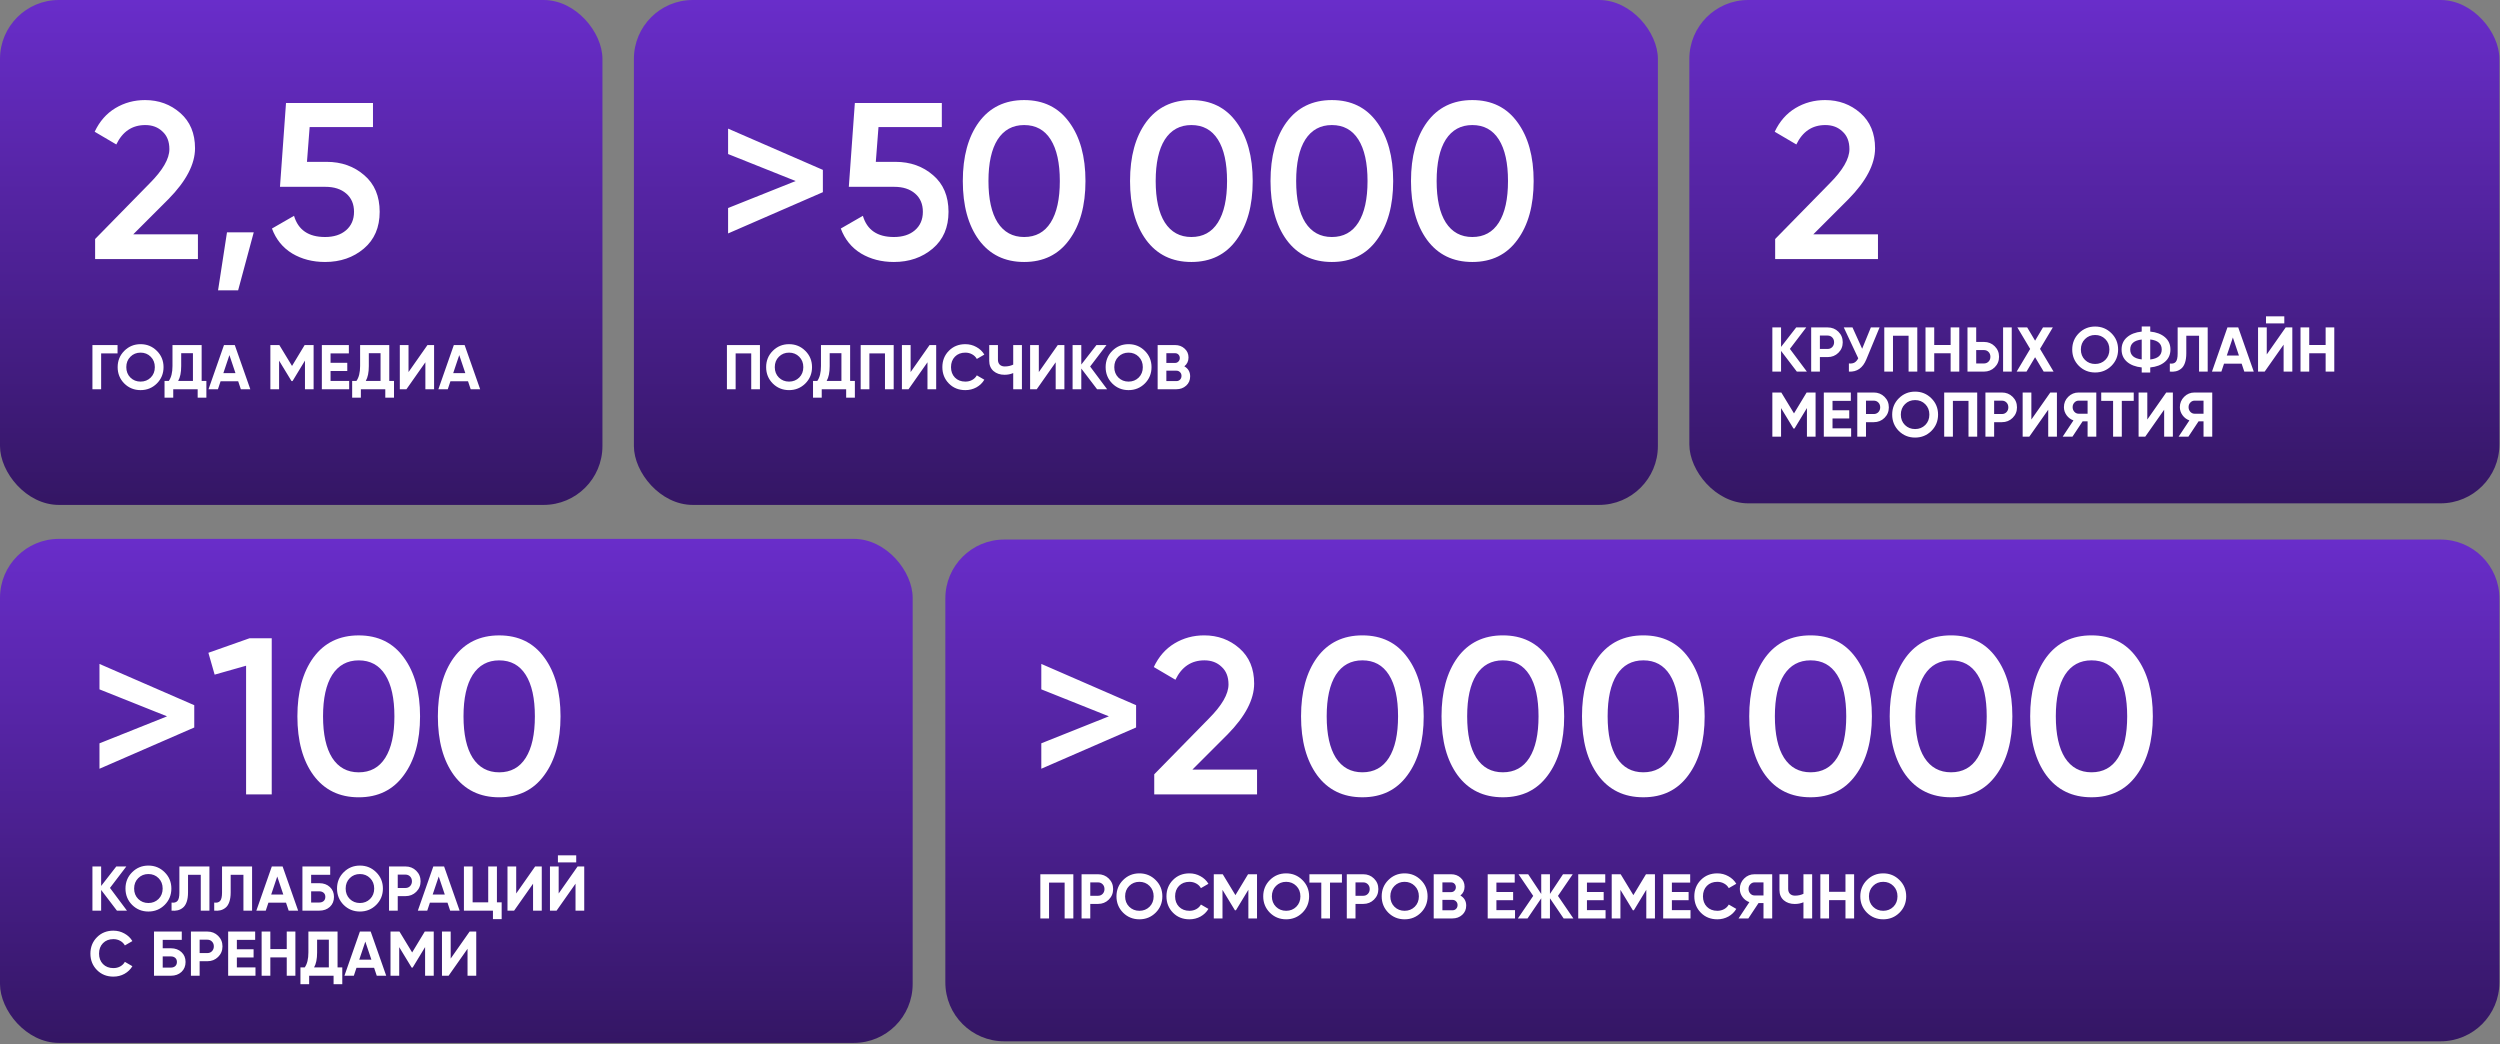
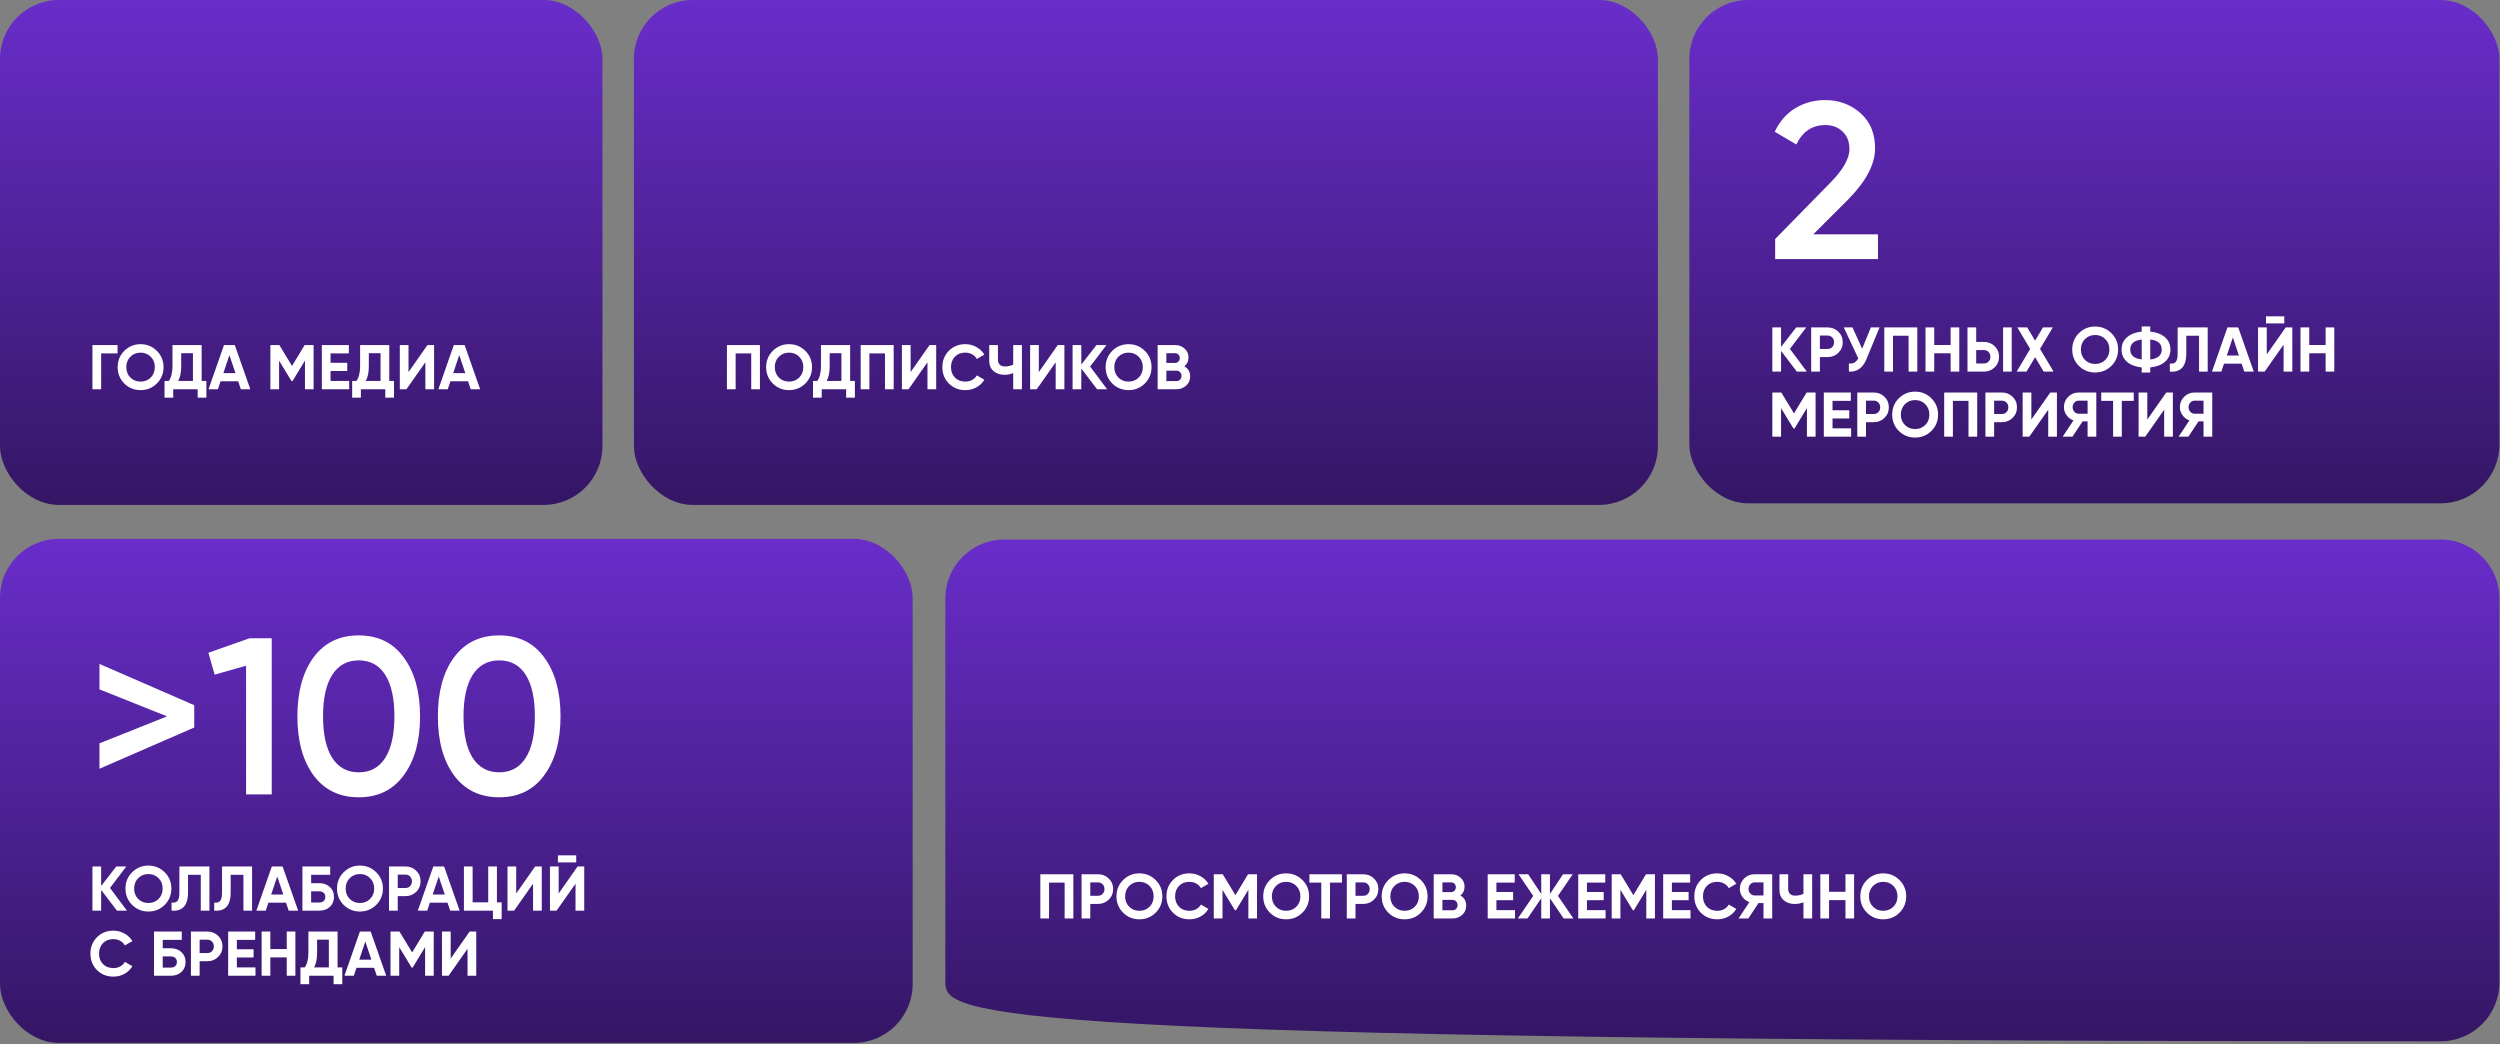
<svg xmlns="http://www.w3.org/2000/svg" width="845" height="353" viewBox="0 0 845 353" fill="none">
  <rect x="0" y="0" width="845" height="353" fill="#808080" stroke="none" />
  <rect width="203.624" height="170.661" rx="19.902" fill="url(#paint0_linear_130_127)" />
  <rect x="214.258" width="346.107" height="170.661" rx="19.902" fill="url(#paint1_linear_130_127)" />
  <rect x="570.999" width="273.802" height="170.13" rx="19.902" fill="url(#paint2_linear_130_127)" />
-   <path d="M32.15 87.57V80.786L50.542 62.017C55.014 57.544 57.251 53.675 57.251 50.409C57.251 47.846 56.472 45.861 54.914 44.454C53.407 42.996 51.472 42.268 49.11 42.268C44.688 42.268 41.421 44.454 39.311 48.826L31.999 44.529C33.657 41.011 35.994 38.348 39.009 36.539C42.024 34.73 45.366 33.825 49.035 33.825C53.658 33.825 57.628 35.283 60.944 38.197C64.261 41.112 65.919 45.082 65.919 50.107C65.919 55.484 62.929 61.213 56.949 67.293L45.039 79.203H66.899V87.57H32.15ZM85.766 78.525L80.49 98.123H73.706L76.721 78.525H85.766ZM110.389 54.705C115.414 54.705 119.66 56.213 123.128 59.228C126.595 62.193 128.329 66.314 128.329 71.59C128.329 76.867 126.545 81.012 122.977 84.028C119.409 87.043 115.037 88.55 109.861 88.55C105.69 88.55 101.996 87.595 98.78 85.686C95.564 83.726 93.278 80.912 91.921 77.243L99.383 72.947C100.79 77.721 104.283 80.108 109.861 80.108C112.826 80.108 115.188 79.354 116.946 77.847C118.756 76.289 119.66 74.203 119.66 71.59C119.66 68.977 118.781 66.917 117.022 65.409C115.263 63.901 112.926 63.148 110.012 63.148H94.634L96.67 34.805H126.067V42.946H104.66L103.755 54.705H110.389Z" fill="white" />
-   <path d="M246.094 43.474L278.13 57.419V64.957L246.094 78.902V70.309L268.934 61.188L246.094 52.067V43.474ZM302.658 54.705C307.683 54.705 311.929 56.213 315.397 59.228C318.864 62.193 320.598 66.314 320.598 71.59C320.598 76.867 318.814 81.012 315.246 84.028C311.678 87.043 307.306 88.55 302.13 88.55C297.959 88.55 294.265 87.595 291.049 85.686C287.833 83.726 285.547 80.912 284.19 77.243L291.652 72.947C293.059 77.721 296.552 80.108 302.13 80.108C305.095 80.108 307.457 79.354 309.215 77.847C311.025 76.289 311.929 74.203 311.929 71.59C311.929 68.977 311.05 66.917 309.291 65.409C307.532 63.901 305.195 63.148 302.281 63.148H286.903L288.939 34.805H318.336V42.946H296.929L296.024 54.705H302.658ZM361.386 81.088C357.768 86.063 352.692 88.55 346.159 88.55C339.626 88.55 334.526 86.063 330.857 81.088C327.239 76.113 325.43 69.479 325.43 61.188C325.43 52.896 327.239 46.263 330.857 41.288C334.526 36.313 339.626 33.825 346.159 33.825C352.692 33.825 357.768 36.313 361.386 41.288C365.054 46.263 366.888 52.896 366.888 61.188C366.888 69.479 365.054 76.113 361.386 81.088ZM346.159 80.108C350.079 80.108 353.069 78.475 355.129 75.208C357.19 71.942 358.22 67.268 358.22 61.188C358.22 55.107 357.19 50.434 355.129 47.167C353.069 43.901 350.079 42.268 346.159 42.268C342.29 42.268 339.3 43.901 337.189 47.167C335.129 50.434 334.099 55.107 334.099 61.188C334.099 67.268 335.129 71.942 337.189 75.208C339.3 78.475 342.29 80.108 346.159 80.108ZM417.911 81.088C414.293 86.063 409.217 88.55 402.684 88.55C396.152 88.55 391.051 86.063 387.382 81.088C383.764 76.113 381.955 69.479 381.955 61.188C381.955 52.896 383.764 46.263 387.382 41.288C391.051 36.313 396.152 33.825 402.684 33.825C409.217 33.825 414.293 36.313 417.911 41.288C421.579 46.263 423.413 52.896 423.413 61.188C423.413 69.479 421.579 76.113 417.911 81.088ZM402.684 80.108C406.604 80.108 409.594 78.475 411.654 75.208C413.715 71.942 414.745 67.268 414.745 61.188C414.745 55.107 413.715 50.434 411.654 47.167C409.594 43.901 406.604 42.268 402.684 42.268C398.815 42.268 395.825 43.901 393.714 47.167C391.654 50.434 390.624 55.107 390.624 61.188C390.624 67.268 391.654 71.942 393.714 75.208C395.825 78.475 398.815 80.108 402.684 80.108ZM465.39 81.088C461.772 86.063 456.697 88.55 450.164 88.55C443.631 88.55 438.531 86.063 434.862 81.088C431.244 76.113 429.435 69.479 429.435 61.188C429.435 52.896 431.244 46.263 434.862 41.288C438.531 36.313 443.631 33.825 450.164 33.825C456.697 33.825 461.772 36.313 465.39 41.288C469.059 46.263 470.893 52.896 470.893 61.188C470.893 69.479 469.059 76.113 465.39 81.088ZM450.164 80.108C454.084 80.108 457.074 78.475 459.134 75.208C461.194 71.942 462.225 67.268 462.225 61.188C462.225 55.107 461.194 50.434 459.134 47.167C457.074 43.901 454.084 42.268 450.164 42.268C446.295 42.268 443.305 43.901 441.194 47.167C439.134 50.434 438.103 55.107 438.103 61.188C438.103 67.268 439.134 71.942 441.194 75.208C443.305 78.475 446.295 80.108 450.164 80.108ZM512.87 81.088C509.252 86.063 504.176 88.55 497.644 88.55C491.111 88.55 486.01 86.063 482.342 81.088C478.724 76.113 476.915 69.479 476.915 61.188C476.915 52.896 478.724 46.263 482.342 41.288C486.01 36.313 491.111 33.825 497.644 33.825C504.176 33.825 509.252 36.313 512.87 41.288C516.539 46.263 518.373 52.896 518.373 61.188C518.373 69.479 516.539 76.113 512.87 81.088ZM497.644 80.108C501.563 80.108 504.553 78.475 506.614 75.208C508.674 71.942 509.704 67.268 509.704 61.188C509.704 55.107 508.674 50.434 506.614 47.167C504.553 43.901 501.563 42.268 497.644 42.268C493.774 42.268 490.784 43.901 488.674 47.167C486.613 50.434 485.583 55.107 485.583 61.188C485.583 67.268 486.613 71.942 488.674 75.208C490.784 78.475 493.774 80.108 497.644 80.108Z" fill="white" />
  <path d="M600.003 87.57V80.786L618.396 62.017C622.868 57.544 625.104 53.675 625.104 50.409C625.104 47.846 624.325 45.861 622.768 44.454C621.26 42.996 619.325 42.268 616.963 42.268C612.541 42.268 609.275 44.454 607.164 48.826L599.852 44.529C601.511 41.011 603.848 38.348 606.863 36.539C609.878 34.73 613.22 33.825 616.888 33.825C621.511 33.825 625.481 35.283 628.798 38.197C632.115 41.112 633.773 45.082 633.773 50.107C633.773 55.484 630.783 61.213 624.803 67.293L612.893 79.203H634.753V87.57H600.003Z" fill="white" />
  <path d="M610.723 125.602H607.331L601.997 118.604V125.602H599.053V110.668H601.997V117.26L607.117 110.668H610.509L604.984 117.922L610.723 125.602ZM617.746 110.668C619.183 110.668 620.391 111.152 621.373 112.119C622.354 113.086 622.845 114.274 622.845 115.682C622.845 117.09 622.354 118.277 621.373 119.244C620.391 120.211 619.183 120.695 617.746 120.695H615.122V125.602H612.178V110.668H617.746ZM617.746 117.943C618.372 117.943 618.891 117.73 619.303 117.303C619.716 116.862 619.922 116.322 619.922 115.682C619.922 115.027 619.716 114.487 619.303 114.06C618.891 113.634 618.372 113.42 617.746 113.42H615.122V117.943H617.746ZM632.351 110.668H635.295L630.815 121.484C629.62 124.386 627.657 125.758 624.927 125.602V122.85C625.723 122.921 626.363 122.814 626.847 122.53C627.345 122.231 627.757 121.754 628.084 121.1L623.199 110.668H626.143L629.407 117.879L632.351 110.668ZM648.044 110.668V125.602H645.1V113.484H639.83V125.602H636.886V110.668H648.044ZM659.315 110.668H662.237V125.602H659.315V119.415H653.768V125.602H650.824V110.668H653.768V116.599H659.315V110.668ZM665.011 125.602V110.668H667.955V115.575H670.579C672.016 115.575 673.225 116.058 674.206 117.026C675.187 117.993 675.678 119.18 675.678 120.588C675.678 121.996 675.187 123.184 674.206 124.151C673.225 125.118 672.016 125.602 670.579 125.602H665.011ZM677.043 125.602V110.668H679.966V125.602H677.043ZM667.955 122.85H670.579C671.205 122.85 671.724 122.636 672.137 122.21C672.549 121.783 672.755 121.242 672.755 120.588C672.755 119.934 672.549 119.394 672.137 118.967C671.724 118.54 671.205 118.327 670.579 118.327H667.955V122.85ZM694.111 125.602H690.762L687.861 120.738L684.959 125.602H681.631L686.197 117.943L681.866 110.668H685.194L687.861 115.148L690.527 110.668H693.855L689.525 117.922L694.111 125.602ZM713.66 123.66C712.153 125.154 710.318 125.9 708.156 125.9C705.994 125.9 704.16 125.154 702.652 123.66C701.159 122.153 700.412 120.311 700.412 118.135C700.412 115.959 701.159 114.124 702.652 112.631C704.16 111.123 705.994 110.37 708.156 110.37C710.318 110.37 712.153 111.123 713.66 112.631C715.168 114.124 715.921 115.959 715.921 118.135C715.921 120.311 715.168 122.153 713.66 123.66ZM704.721 121.655C705.646 122.565 706.791 123.02 708.156 123.02C709.521 123.02 710.666 122.565 711.591 121.655C712.515 120.73 712.977 119.557 712.977 118.135C712.977 116.713 712.515 115.539 711.591 114.615C710.666 113.69 709.521 113.228 708.156 113.228C706.791 113.228 705.646 113.69 704.721 114.615C703.797 115.539 703.335 116.713 703.335 118.135C703.335 119.557 703.797 120.73 704.721 121.655ZM731.751 113.975C732.988 115.042 733.607 116.428 733.607 118.135C733.607 119.842 732.988 121.228 731.751 122.295C730.513 123.362 728.856 123.994 726.78 124.194V125.922H723.9V124.194C721.809 123.98 720.152 123.347 718.929 122.295C717.706 121.228 717.095 119.842 717.095 118.135C717.095 116.428 717.706 115.049 718.929 113.996C720.152 112.93 721.809 112.29 723.9 112.076V110.348H726.78V112.076C728.856 112.275 730.513 112.908 731.751 113.975ZM726.78 121.506C729.368 121.207 730.663 120.083 730.663 118.135C730.663 116.172 729.368 115.042 726.78 114.743V121.506ZM720.017 118.135C720.017 120.083 721.312 121.2 723.9 121.484V114.764C721.312 115.049 720.017 116.172 720.017 118.135ZM733.401 125.602V122.871C734.283 122.999 734.944 122.821 735.385 122.338C735.826 121.854 736.046 120.908 736.046 119.5V110.668H746.201V125.602H743.278V113.484H738.969V119.415C738.969 120.709 738.813 121.797 738.5 122.679C738.187 123.561 737.753 124.215 737.198 124.642C736.658 125.068 736.075 125.353 735.449 125.495C734.838 125.637 734.155 125.673 733.401 125.602ZM758.57 125.602L757.674 122.914H751.722L750.826 125.602H747.647L752.874 110.668H756.522L761.77 125.602H758.57ZM752.66 120.162H756.756L754.708 114.06L752.66 120.162ZM765.908 109.303V106.914H772.094V109.303H765.908ZM771.86 125.602V116.492L765.46 125.602H763.22V110.668H766.164V119.799L772.564 110.668H774.804V125.602H771.86ZM786.065 110.668H788.987V125.602H786.065V119.415H780.518V125.602H777.574V110.668H780.518V116.599H786.065V110.668ZM613.667 132.668V147.602H610.744V137.916L606.541 144.85H606.2L601.997 137.938V147.602H599.053V132.668H602.083L606.371 139.73L610.637 132.668H613.667ZM619.393 144.786H625.686V147.602H616.449V132.668H625.58V135.484H619.393V138.663H625.046V141.436H619.393V144.786ZM633.329 132.668C634.766 132.668 635.975 133.152 636.956 134.119C637.937 135.086 638.428 136.274 638.428 137.682C638.428 139.09 637.937 140.277 636.956 141.244C635.975 142.211 634.766 142.695 633.329 142.695H630.705V147.602H627.761V132.668H633.329ZM633.329 139.943C633.955 139.943 634.474 139.73 634.887 139.303C635.299 138.862 635.505 138.322 635.505 137.682C635.505 137.027 635.299 136.487 634.887 136.06C634.474 135.634 633.955 135.42 633.329 135.42H630.705V139.943H633.329ZM652.806 145.66C651.298 147.154 649.464 147.9 647.302 147.9C645.14 147.9 643.306 147.154 641.798 145.66C640.305 144.153 639.558 142.311 639.558 140.135C639.558 137.959 640.305 136.124 641.798 134.631C643.306 133.123 645.14 132.37 647.302 132.37C649.464 132.37 651.298 133.123 652.806 134.631C654.314 136.124 655.067 137.959 655.067 140.135C655.067 142.311 654.314 144.153 652.806 145.66ZM643.867 143.655C644.792 144.565 645.937 145.02 647.302 145.02C648.667 145.02 649.812 144.565 650.737 143.655C651.661 142.73 652.123 141.557 652.123 140.135C652.123 138.713 651.661 137.539 650.737 136.615C649.812 135.69 648.667 135.228 647.302 135.228C645.937 135.228 644.792 135.69 643.867 136.615C642.943 137.539 642.481 138.713 642.481 140.135C642.481 141.557 642.943 142.73 643.867 143.655ZM668.294 132.668V147.602H665.35V135.484H660.08V147.602H657.136V132.668H668.294ZM676.642 132.668C678.078 132.668 679.287 133.152 680.269 134.119C681.25 135.086 681.741 136.274 681.741 137.682C681.741 139.09 681.25 140.277 680.269 141.244C679.287 142.211 678.078 142.695 676.642 142.695H674.018V147.602H671.074V132.668H676.642ZM676.642 139.943C677.268 139.943 677.787 139.73 678.199 139.303C678.612 138.862 678.818 138.322 678.818 137.682C678.818 137.027 678.612 136.487 678.199 136.06C677.787 135.634 677.268 135.42 676.642 135.42H674.018V139.943H676.642ZM692.297 147.602V138.492L685.897 147.602H683.657V132.668H686.601V141.799L693.001 132.668H695.241V147.602H692.297ZM708.55 132.668V147.602H705.606V142.418H703.921L700.486 147.602H697.179L700.827 142.098C699.875 141.756 699.099 141.173 698.502 140.348C697.905 139.523 697.606 138.613 697.606 137.618C697.606 136.252 698.09 135.086 699.057 134.119C700.024 133.152 701.197 132.668 702.577 132.668H708.55ZM702.577 139.836H705.606V135.42H702.577C702.022 135.42 701.546 135.634 701.147 136.06C700.749 136.487 700.55 137.006 700.55 137.618C700.55 138.229 700.749 138.755 701.147 139.196C701.546 139.623 702.022 139.836 702.577 139.836ZM721.201 132.668V135.484H717.169V147.602H714.225V135.484H710.215V132.668H721.201ZM731.485 147.602V138.492L725.085 147.602H722.845V132.668H725.789V141.799L732.189 132.668H734.429V147.602H731.485ZM747.738 132.668V147.602H744.794V142.418H743.108L739.674 147.602H736.367L740.015 142.098C739.062 141.756 738.287 141.173 737.69 140.348C737.092 139.523 736.794 138.613 736.794 137.618C736.794 136.252 737.277 135.086 738.244 134.119C739.211 133.152 740.385 132.668 741.764 132.668H747.738ZM741.764 139.836H744.794V135.42H741.764C741.21 135.42 740.733 135.634 740.335 136.06C739.937 136.487 739.738 137.006 739.738 137.618C739.738 138.229 739.937 138.755 740.335 139.196C740.733 139.623 741.21 139.836 741.764 139.836Z" fill="white" />
  <path d="M39.732 116.629V119.445H34.185V131.562H31.241V116.629H39.732ZM53.015 129.621C51.507 131.115 49.673 131.861 47.511 131.861C45.349 131.861 43.514 131.115 42.007 129.621C40.514 128.114 39.767 126.272 39.767 124.096C39.767 121.92 40.514 120.085 42.007 118.592C43.514 117.084 45.349 116.331 47.511 116.331C49.673 116.331 51.507 117.084 53.015 118.592C54.522 120.085 55.276 121.92 55.276 124.096C55.276 126.272 54.522 128.114 53.015 129.621ZM44.076 127.616C45.001 128.526 46.145 128.981 47.511 128.981C48.876 128.981 50.021 128.526 50.946 127.616C51.87 126.691 52.332 125.518 52.332 124.096C52.332 122.674 51.87 121.5 50.946 120.576C50.021 119.651 48.876 119.189 47.511 119.189C46.145 119.189 45.001 119.651 44.076 120.576C43.152 121.5 42.69 122.674 42.69 124.096C42.69 125.518 43.152 126.691 44.076 127.616ZM68.156 128.747H69.756V134.421H66.812V131.562H58.556V134.421H55.612V128.747H57.063C57.888 127.595 58.3 125.909 58.3 123.691V116.629H68.156V128.747ZM60.22 128.747H65.212V119.381H61.244V123.733C61.244 125.895 60.903 127.566 60.22 128.747ZM81.404 131.562L80.508 128.875H74.556L73.66 131.562H70.481L75.708 116.629H79.356L84.604 131.562H81.404ZM75.494 126.123H79.59L77.542 120.021L75.494 126.123ZM106 116.629V131.562H103.078V121.877L98.875 128.811H98.534L94.331 121.899V131.562H91.387V116.629H94.416L98.704 123.691L102.971 116.629H106ZM111.727 128.747H118.02V131.562H108.783V116.629H117.913V119.445H111.727V122.624H117.38V125.397H111.727V128.747ZM131.573 128.747H133.173V134.421H130.229V131.562H121.973V134.421H119.029V128.747H120.479C121.304 127.595 121.717 125.909 121.717 123.691V116.629H131.573V128.747ZM123.637 128.747H128.629V119.381H124.661V123.733C124.661 125.895 124.319 127.566 123.637 128.747ZM143.777 131.562V122.453L137.377 131.562H135.137V116.629H138.081V125.76L144.481 116.629H146.721V131.562H143.777ZM159.091 131.562L158.195 128.875H152.243L151.347 131.562H148.168L153.395 116.629H157.043L162.291 131.562H159.091ZM153.182 126.123H157.278L155.23 120.021L153.182 126.123Z" fill="white" />
  <path d="M256.858 116.629V131.562H253.914V119.445H248.645V131.562H245.701V116.629H256.858ZM272.203 129.621C270.696 131.115 268.861 131.861 266.699 131.861C264.538 131.861 262.703 131.115 261.195 129.621C259.702 128.114 258.955 126.272 258.955 124.096C258.955 121.92 259.702 120.085 261.195 118.592C262.703 117.084 264.538 116.331 266.699 116.331C268.861 116.331 270.696 117.084 272.203 118.592C273.711 120.085 274.465 121.92 274.465 124.096C274.465 126.272 273.711 128.114 272.203 129.621ZM263.265 127.616C264.189 128.526 265.334 128.981 266.699 128.981C268.065 128.981 269.21 128.526 270.134 127.616C271.059 126.691 271.521 125.518 271.521 124.096C271.521 122.674 271.059 121.5 270.134 120.576C269.21 119.651 268.065 119.189 266.699 119.189C265.334 119.189 264.189 119.651 263.265 120.576C262.34 121.5 261.878 122.674 261.878 124.096C261.878 125.518 262.34 126.691 263.265 127.616ZM287.345 128.747H288.945V134.421H286.001V131.562H277.745V134.421H274.801V128.747H276.251C277.076 127.595 277.489 125.909 277.489 123.691V116.629H287.345V128.747ZM279.409 128.747H284.401V119.381H280.433V123.733C280.433 125.895 280.091 127.566 279.409 128.747ZM302.066 116.629V131.562H299.122V119.445H293.853V131.562H290.909V116.629H302.066ZM313.486 131.562V122.453L307.086 131.562H304.846V116.629H307.79V125.76L314.19 116.629H316.43V131.562H313.486ZM326.283 131.861C324.036 131.861 322.18 131.115 320.715 129.621C319.25 128.128 318.518 126.286 318.518 124.096C318.518 121.891 319.25 120.05 320.715 118.571C322.18 117.077 324.036 116.331 326.283 116.331C327.634 116.331 328.879 116.651 330.017 117.291C331.169 117.916 332.065 118.77 332.705 119.851L330.166 121.323C329.796 120.654 329.27 120.135 328.587 119.765C327.905 119.381 327.137 119.189 326.283 119.189C324.833 119.189 323.659 119.644 322.763 120.555C321.882 121.465 321.441 122.645 321.441 124.096C321.441 125.532 321.882 126.706 322.763 127.616C323.659 128.526 324.833 128.981 326.283 128.981C327.137 128.981 327.905 128.796 328.587 128.427C329.284 128.043 329.81 127.523 330.166 126.869L332.705 128.341C332.065 129.422 331.176 130.283 330.038 130.923C328.9 131.548 327.649 131.861 326.283 131.861ZM342.466 116.629H345.41V131.562H342.466V126.101C341.556 126.485 340.582 126.677 339.544 126.677C338.036 126.677 336.792 126.258 335.81 125.419C334.843 124.565 334.36 123.413 334.36 121.963V116.629H337.304V121.579C337.304 122.29 337.51 122.851 337.922 123.264C338.349 123.662 338.911 123.861 339.608 123.861C340.646 123.861 341.599 123.655 342.466 123.243V116.629ZM356.82 131.562V122.453L350.42 131.562H348.18V116.629H351.124V125.76L357.524 116.629H359.764V131.562H356.82ZM374.203 131.562H370.811L365.478 124.565V131.562H362.534V116.629H365.478V123.221L370.598 116.629H373.99L368.465 123.883L374.203 131.562ZM386.953 129.621C385.446 131.115 383.611 131.861 381.449 131.861C379.288 131.861 377.453 131.115 375.945 129.621C374.452 128.114 373.705 126.272 373.705 124.096C373.705 121.92 374.452 120.085 375.945 118.592C377.453 117.084 379.288 116.331 381.449 116.331C383.611 116.331 385.446 117.084 386.953 118.592C388.461 120.085 389.215 121.92 389.215 124.096C389.215 126.272 388.461 128.114 386.953 129.621ZM378.015 127.616C378.939 128.526 380.084 128.981 381.449 128.981C382.815 128.981 383.96 128.526 384.884 127.616C385.809 126.691 386.271 125.518 386.271 124.096C386.271 122.674 385.809 121.5 384.884 120.576C383.96 119.651 382.815 119.189 381.449 119.189C380.084 119.189 378.939 119.651 378.015 120.576C377.09 121.5 376.628 122.674 376.628 124.096C376.628 125.518 377.09 126.691 378.015 127.616ZM400.308 123.819C401.616 124.572 402.271 125.71 402.271 127.232C402.271 128.498 401.823 129.536 400.927 130.347C400.031 131.157 398.928 131.562 397.62 131.562H391.284V116.629H397.172C398.452 116.629 399.526 117.027 400.393 117.824C401.275 118.606 401.716 119.609 401.716 120.832C401.716 122.069 401.247 123.065 400.308 123.819ZM397.172 119.381H394.228V122.667H397.172C397.627 122.667 398.004 122.51 398.303 122.197C398.615 121.884 398.772 121.493 398.772 121.024C398.772 120.555 398.623 120.163 398.324 119.851C398.025 119.538 397.641 119.381 397.172 119.381ZM397.62 128.811C398.118 128.811 398.53 128.647 398.857 128.32C399.184 127.979 399.348 127.552 399.348 127.04C399.348 126.542 399.184 126.13 398.857 125.803C398.53 125.461 398.118 125.291 397.62 125.291H394.228V128.811H397.62Z" fill="white" />
  <rect y="182.141" width="308.48" height="170.361" rx="19.902" fill="url(#paint3_linear_130_127)" />
-   <path d="M319.526 202.269C319.526 191.278 328.436 182.367 339.428 182.367H824.899C835.891 182.367 844.801 191.278 844.801 202.269V332.063C844.801 343.055 835.891 351.965 824.899 351.965H339.428C328.436 351.965 319.526 343.055 319.526 332.063V202.269Z" fill="url(#paint4_linear_130_127)" />
-   <path d="M351.962 224.404L383.998 238.349V245.886L351.962 259.831V251.238L374.802 242.117L351.962 232.997V224.404ZM390.133 268.5V261.716L408.526 242.947C412.998 238.474 415.234 234.605 415.234 231.338C415.234 228.775 414.455 226.791 412.898 225.383C411.39 223.926 409.455 223.197 407.093 223.197C402.671 223.197 399.405 225.383 397.294 229.755L389.983 225.459C391.641 221.941 393.978 219.278 396.993 217.469C400.008 215.66 403.35 214.755 407.018 214.755C411.641 214.755 415.611 216.212 418.928 219.127C422.245 222.042 423.903 226.012 423.903 231.037C423.903 236.414 420.913 242.143 414.933 248.223L403.023 260.133H424.883V268.5H390.133ZM475.71 262.017C472.092 266.992 467.017 269.48 460.484 269.48C453.951 269.48 448.85 266.992 445.182 262.017C441.564 257.042 439.755 250.409 439.755 242.117C439.755 233.826 441.564 227.193 445.182 222.218C448.85 217.243 453.951 214.755 460.484 214.755C467.017 214.755 472.092 217.243 475.71 222.218C479.379 227.193 481.213 233.826 481.213 242.117C481.213 250.409 479.379 257.042 475.71 262.017ZM460.484 261.038C464.404 261.038 467.394 259.404 469.454 256.138C471.514 252.872 472.544 248.198 472.544 242.117C472.544 236.037 471.514 231.363 469.454 228.097C467.394 224.831 464.404 223.197 460.484 223.197C456.614 223.197 453.624 224.831 451.514 228.097C449.454 231.363 448.423 236.037 448.423 242.117C448.423 248.198 449.454 252.872 451.514 256.138C453.624 259.404 456.614 261.038 460.484 261.038ZM523.19 262.017C519.572 266.992 514.496 269.48 507.964 269.48C501.431 269.48 496.33 266.992 492.662 262.017C489.044 257.042 487.234 250.409 487.234 242.117C487.234 233.826 489.044 227.193 492.662 222.218C496.33 217.243 501.431 214.755 507.964 214.755C514.496 214.755 519.572 217.243 523.19 222.218C526.858 227.193 528.693 233.826 528.693 242.117C528.693 250.409 526.858 257.042 523.19 262.017ZM507.964 261.038C511.883 261.038 514.873 259.404 516.934 256.138C518.994 252.872 520.024 248.198 520.024 242.117C520.024 236.037 518.994 231.363 516.934 228.097C514.873 224.831 511.883 223.197 507.964 223.197C504.094 223.197 501.104 224.831 498.994 228.097C496.933 231.363 495.903 236.037 495.903 242.117C495.903 248.198 496.933 252.872 498.994 256.138C501.104 259.404 504.094 261.038 507.964 261.038ZM570.67 262.017C567.052 266.992 561.976 269.48 555.443 269.48C548.91 269.48 543.81 266.992 540.141 262.017C536.523 257.042 534.714 250.409 534.714 242.117C534.714 233.826 536.523 227.193 540.141 222.218C543.81 217.243 548.91 214.755 555.443 214.755C561.976 214.755 567.052 217.243 570.67 222.218C574.338 227.193 576.172 233.826 576.172 242.117C576.172 250.409 574.338 257.042 570.67 262.017ZM555.443 261.038C559.363 261.038 562.353 259.404 564.413 256.138C566.474 252.872 567.504 248.198 567.504 242.117C567.504 236.037 566.474 231.363 564.413 228.097C562.353 224.831 559.363 223.197 555.443 223.197C551.574 223.197 548.584 224.831 546.473 228.097C544.413 231.363 543.383 236.037 543.383 242.117C543.383 248.198 544.413 252.872 546.473 256.138C548.584 259.404 551.574 261.038 555.443 261.038ZM627.195 262.017C623.577 266.992 618.501 269.48 611.968 269.48C605.436 269.48 600.335 266.992 596.667 262.017C593.048 257.042 591.239 250.409 591.239 242.117C591.239 233.826 593.048 227.193 596.667 222.218C600.335 217.243 605.436 214.755 611.968 214.755C618.501 214.755 623.577 217.243 627.195 222.218C630.863 227.193 632.697 233.826 632.697 242.117C632.697 250.409 630.863 257.042 627.195 262.017ZM611.968 261.038C615.888 261.038 618.878 259.404 620.938 256.138C622.999 252.872 624.029 248.198 624.029 242.117C624.029 236.037 622.999 231.363 620.938 228.097C618.878 224.831 615.888 223.197 611.968 223.197C608.099 223.197 605.109 224.831 602.998 228.097C600.938 231.363 599.908 236.037 599.908 242.117C599.908 248.198 600.938 252.872 602.998 256.138C605.109 259.404 608.099 261.038 611.968 261.038ZM674.675 262.017C671.056 266.992 665.981 269.48 659.448 269.48C652.915 269.48 647.815 266.992 644.146 262.017C640.528 257.042 638.719 250.409 638.719 242.117C638.719 233.826 640.528 227.193 644.146 222.218C647.815 217.243 652.915 214.755 659.448 214.755C665.981 214.755 671.056 217.243 674.675 222.218C678.343 227.193 680.177 233.826 680.177 242.117C680.177 250.409 678.343 257.042 674.675 262.017ZM659.448 261.038C663.368 261.038 666.358 259.404 668.418 256.138C670.478 252.872 671.509 248.198 671.509 242.117C671.509 236.037 670.478 231.363 668.418 228.097C666.358 224.831 663.368 223.197 659.448 223.197C655.579 223.197 652.589 224.831 650.478 228.097C648.418 231.363 647.387 236.037 647.387 242.117C647.387 248.198 648.418 252.872 650.478 256.138C652.589 259.404 655.579 261.038 659.448 261.038ZM722.154 262.017C718.536 266.992 713.461 269.48 706.928 269.48C700.395 269.48 695.294 266.992 691.626 262.017C688.008 257.042 686.199 250.409 686.199 242.117C686.199 233.826 688.008 227.193 691.626 222.218C695.294 217.243 700.395 214.755 706.928 214.755C713.461 214.755 718.536 217.243 722.154 222.218C725.823 227.193 727.657 233.826 727.657 242.117C727.657 250.409 725.823 257.042 722.154 262.017ZM706.928 261.038C710.847 261.038 713.837 259.404 715.898 256.138C717.958 252.872 718.988 248.198 718.988 242.117C718.988 236.037 717.958 231.363 715.898 228.097C713.837 224.831 710.847 223.197 706.928 223.197C703.058 223.197 700.068 224.831 697.958 228.097C695.897 231.363 694.867 236.037 694.867 242.117C694.867 248.198 695.897 252.872 697.958 256.138C700.068 259.404 703.058 261.038 706.928 261.038Z" fill="white" />
+   <path d="M319.526 202.269C319.526 191.278 328.436 182.367 339.428 182.367H824.899C835.891 182.367 844.801 191.278 844.801 202.269V332.063C844.801 343.055 835.891 351.965 824.899 351.965C328.436 351.965 319.526 343.055 319.526 332.063V202.269Z" fill="url(#paint4_linear_130_127)" />
  <path d="M33.623 224.411L65.659 238.356V245.894L33.623 259.839V251.246L56.463 242.125L33.623 233.004V224.411ZM84.307 215.743H91.845V268.508H83.177V225.014L72.548 228.03L70.438 220.642L84.307 215.743ZM136.475 262.025C132.856 267 127.781 269.488 121.248 269.488C114.715 269.488 109.615 267 105.946 262.025C102.328 257.05 100.519 250.417 100.519 242.125C100.519 233.834 102.328 227.2 105.946 222.225C109.615 217.25 114.715 214.763 121.248 214.763C127.781 214.763 132.856 217.25 136.475 222.225C140.143 227.2 141.977 233.834 141.977 242.125C141.977 250.417 140.143 257.05 136.475 262.025ZM121.248 261.045C125.168 261.045 128.158 259.412 130.218 256.146C132.278 252.879 133.309 248.206 133.309 242.125C133.309 236.045 132.278 231.371 130.218 228.105C128.158 224.838 125.168 223.205 121.248 223.205C117.379 223.205 114.389 224.838 112.278 228.105C110.218 231.371 109.188 236.045 109.188 242.125C109.188 248.206 110.218 252.879 112.278 256.146C114.389 259.412 117.379 261.045 121.248 261.045ZM183.954 262.025C180.336 267 175.261 269.488 168.728 269.488C162.195 269.488 157.094 267 153.426 262.025C149.808 257.05 147.999 250.417 147.999 242.125C147.999 233.834 149.808 227.2 153.426 222.225C157.094 217.25 162.195 214.763 168.728 214.763C175.261 214.763 180.336 217.25 183.954 222.225C187.623 227.2 189.457 233.834 189.457 242.125C189.457 250.417 187.623 257.05 183.954 262.025ZM168.728 261.045C172.647 261.045 175.637 259.412 177.698 256.146C179.758 252.879 180.788 248.206 180.788 242.125C180.788 236.045 179.758 231.371 177.698 228.105C175.637 224.838 172.647 223.205 168.728 223.205C164.858 223.205 161.868 224.838 159.758 228.105C157.697 231.371 156.667 236.045 156.667 242.125C156.667 248.206 157.697 252.879 159.758 256.146C161.868 259.412 164.858 261.045 168.728 261.045Z" fill="white" />
  <path d="M42.91 307.797H39.519L34.185 300.8V307.797H31.241V292.864H34.185V299.456L39.305 292.864H42.697L37.172 300.117L42.91 307.797ZM55.661 305.856C54.153 307.349 52.318 308.096 50.157 308.096C47.995 308.096 46.16 307.349 44.653 305.856C43.159 304.348 42.413 302.506 42.413 300.33C42.413 298.154 43.159 296.32 44.653 294.826C46.16 293.319 47.995 292.565 50.157 292.565C52.318 292.565 54.153 293.319 55.661 294.826C57.168 296.32 57.922 298.154 57.922 300.33C57.922 302.506 57.168 304.348 55.661 305.856ZM46.722 303.85C47.646 304.76 48.791 305.216 50.157 305.216C51.522 305.216 52.667 304.76 53.591 303.85C54.516 302.926 54.978 301.752 54.978 300.33C54.978 298.908 54.516 297.735 53.591 296.81C52.667 295.886 51.522 295.424 50.157 295.424C48.791 295.424 47.646 295.886 46.722 296.81C45.797 297.735 45.335 298.908 45.335 300.33C45.335 301.752 45.797 302.926 46.722 303.85ZM57.985 307.797V305.066C58.867 305.194 59.528 305.016 59.969 304.533C60.41 304.049 60.63 303.104 60.63 301.696V292.864H70.785V307.797H67.862V295.68H63.553V301.61C63.553 302.904 63.397 303.992 63.084 304.874C62.771 305.756 62.337 306.41 61.782 306.837C61.242 307.264 60.659 307.548 60.033 307.69C59.421 307.832 58.739 307.868 57.985 307.797ZM72.402 307.797V305.066C73.283 305.194 73.945 305.016 74.386 304.533C74.826 304.049 75.047 303.104 75.047 301.696V292.864H85.202V307.797H82.279V295.68H77.97V301.61C77.97 302.904 77.813 303.992 77.5 304.874C77.187 305.756 76.754 306.41 76.199 306.837C75.659 307.264 75.075 307.548 74.45 307.69C73.838 307.832 73.155 307.868 72.402 307.797ZM97.57 307.797L96.674 305.109H90.722L89.826 307.797H86.648L91.874 292.864H95.522L100.77 307.797H97.57ZM91.661 302.357H95.757L93.709 296.256L91.661 302.357ZM107.938 298.517C109.388 298.517 110.576 298.951 111.5 299.818C112.425 300.672 112.887 301.781 112.887 303.146C112.887 304.526 112.425 305.649 111.5 306.517C110.576 307.37 109.388 307.797 107.938 307.797H102.22V292.864H111.607V295.68H105.164V298.517H107.938ZM107.938 305.045C108.521 305.045 109.004 304.881 109.388 304.554C109.772 304.213 109.964 303.744 109.964 303.146C109.964 302.549 109.772 302.087 109.388 301.76C109.004 301.432 108.521 301.269 107.938 301.269H105.164V305.045H107.938ZM127.161 305.856C125.653 307.349 123.818 308.096 121.657 308.096C119.495 308.096 117.66 307.349 116.153 305.856C114.659 304.348 113.913 302.506 113.913 300.33C113.913 298.154 114.659 296.32 116.153 294.826C117.66 293.319 119.495 292.565 121.657 292.565C123.818 292.565 125.653 293.319 127.161 294.826C128.668 296.32 129.422 298.154 129.422 300.33C129.422 302.506 128.668 304.348 127.161 305.856ZM118.222 303.85C119.146 304.76 120.291 305.216 121.657 305.216C123.022 305.216 124.167 304.76 125.091 303.85C126.016 302.926 126.478 301.752 126.478 300.33C126.478 298.908 126.016 297.735 125.091 296.81C124.167 295.886 123.022 295.424 121.657 295.424C120.291 295.424 119.146 295.886 118.222 296.81C117.298 297.735 116.835 298.908 116.835 300.33C116.835 301.752 117.298 302.926 118.222 303.85ZM137.059 292.864C138.496 292.864 139.704 293.347 140.686 294.314C141.667 295.281 142.158 296.469 142.158 297.877C142.158 299.285 141.667 300.472 140.686 301.44C139.704 302.407 138.496 302.89 137.059 302.89H134.435V307.797H131.491V292.864H137.059ZM137.059 300.138C137.685 300.138 138.204 299.925 138.616 299.498C139.029 299.057 139.235 298.517 139.235 297.877C139.235 297.223 139.029 296.682 138.616 296.256C138.204 295.829 137.685 295.616 137.059 295.616H134.435V300.138H137.059ZM152.154 307.797L151.258 305.109H145.306L144.41 307.797H141.231L146.458 292.864H150.106L155.354 307.797H152.154ZM146.244 302.357H150.34L148.292 296.256L146.244 302.357ZM167.961 304.981H169.561V310.656H166.617V307.797H156.804V292.864H159.748V304.981H165.017V292.864H167.961V304.981ZM180.173 307.797V298.688L173.773 307.797H171.533V292.864H174.477V301.994L180.877 292.864H183.117V307.797H180.173ZM188.575 291.498V289.109H194.762V291.498H188.575ZM194.527 307.797V298.688L188.127 307.797H185.887V292.864H188.831V301.994L195.231 292.864H197.471V307.797H194.527ZM38.324 330.096C36.077 330.096 34.221 329.349 32.756 327.856C31.291 326.362 30.558 324.52 30.558 322.33C30.558 320.126 31.291 318.284 32.756 316.805C34.221 315.312 36.077 314.565 38.324 314.565C39.675 314.565 40.919 314.885 42.057 315.525C43.209 316.151 44.105 317.004 44.745 318.085L42.206 319.557C41.837 318.888 41.31 318.369 40.628 318C39.945 317.616 39.177 317.424 38.324 317.424C36.873 317.424 35.7 317.879 34.804 318.789C33.922 319.699 33.481 320.88 33.481 322.33C33.481 323.767 33.922 324.94 34.804 325.85C35.7 326.76 36.873 327.216 38.324 327.216C39.177 327.216 39.945 327.031 40.628 326.661C41.325 326.277 41.851 325.758 42.206 325.104L44.745 326.576C44.105 327.656 43.216 328.517 42.078 329.157C40.941 329.783 39.689 330.096 38.324 330.096ZM57.771 320.517C59.222 320.517 60.409 320.951 61.334 321.818C62.258 322.672 62.72 323.781 62.72 325.146C62.72 326.526 62.258 327.649 61.334 328.517C60.409 329.37 59.222 329.797 57.771 329.797H52.054V314.864H61.44V317.68H54.998V320.517H57.771ZM57.771 327.045C58.354 327.045 58.838 326.881 59.222 326.554C59.606 326.213 59.798 325.744 59.798 325.146C59.798 324.549 59.606 324.087 59.222 323.76C58.838 323.432 58.354 323.269 57.771 323.269H54.998V327.045H57.771ZM70.101 314.864C71.537 314.864 72.746 315.347 73.728 316.314C74.709 317.281 75.2 318.469 75.2 319.877C75.2 321.285 74.709 322.472 73.728 323.44C72.746 324.407 71.537 324.89 70.101 324.89H67.477V329.797H64.533V314.864H70.101ZM70.101 322.138C70.727 322.138 71.246 321.925 71.658 321.498C72.071 321.057 72.277 320.517 72.277 319.877C72.277 319.223 72.071 318.682 71.658 318.256C71.246 317.829 70.727 317.616 70.101 317.616H67.477V322.138H70.101ZM80.06 326.981H86.353V329.797H77.116V314.864H86.247V317.68H80.06V320.858H85.713V323.632H80.06V326.981ZM96.919 314.864H99.842V329.797H96.919V323.61H91.373V329.797H88.429V314.864H91.373V320.794H96.919V314.864ZM114.093 326.981H115.693V332.656H112.749V329.797H104.493V332.656H101.549V326.981H103C103.825 325.829 104.237 324.144 104.237 321.925V314.864H114.093V326.981ZM106.157 326.981H111.149V317.616H107.181V321.968C107.181 324.129 106.84 325.8 106.157 326.981ZM127.341 329.797L126.445 327.109H120.493L119.597 329.797H116.418L121.645 314.864H125.293L130.541 329.797H127.341ZM121.432 324.357H125.528L123.48 318.256L121.432 324.357ZM146.604 314.864V329.797H143.682V320.112L139.479 327.045H139.138L134.935 320.133V329.797H131.991V314.864H135.02L139.308 321.925L143.575 314.864H146.604ZM158.027 329.797V320.688L151.627 329.797H149.387V314.864H152.331V323.994L158.731 314.864H160.971V329.797H158.027Z" fill="white" />
  <path d="M362.79 295.496V310.43H359.846V298.312H354.577V310.43H351.633V295.496H362.79ZM371.138 295.496C372.575 295.496 373.784 295.98 374.765 296.947C375.746 297.914 376.237 299.102 376.237 300.51C376.237 301.918 375.746 303.105 374.765 304.072C373.784 305.039 372.575 305.523 371.138 305.523H368.514V310.43H365.57V295.496H371.138ZM371.138 302.771C371.764 302.771 372.283 302.558 372.696 302.131C373.108 301.69 373.314 301.15 373.314 300.51C373.314 299.855 373.108 299.315 372.696 298.888C372.283 298.462 371.764 298.248 371.138 298.248H368.514V302.771H371.138ZM390.615 308.488C389.107 309.982 387.273 310.728 385.111 310.728C382.949 310.728 381.114 309.982 379.607 308.488C378.113 306.981 377.367 305.139 377.367 302.963C377.367 300.787 378.113 298.952 379.607 297.459C381.114 295.951 382.949 295.198 385.111 295.198C387.273 295.198 389.107 295.951 390.615 297.459C392.122 298.952 392.876 300.787 392.876 302.963C392.876 305.139 392.122 306.981 390.615 308.488ZM381.676 306.483C382.601 307.393 383.745 307.848 385.111 307.848C386.476 307.848 387.621 307.393 388.545 306.483C389.47 305.559 389.932 304.385 389.932 302.963C389.932 301.541 389.47 300.367 388.545 299.443C387.621 298.519 386.476 298.056 385.111 298.056C383.745 298.056 382.601 298.519 381.676 299.443C380.752 300.367 380.289 301.541 380.289 302.963C380.289 304.385 380.752 305.559 381.676 306.483ZM402.028 310.728C399.781 310.728 397.925 309.982 396.46 308.488C394.995 306.995 394.263 305.153 394.263 302.963C394.263 300.759 394.995 298.917 396.46 297.438C397.925 295.944 399.781 295.198 402.028 295.198C403.379 295.198 404.623 295.518 405.761 296.158C406.913 296.783 407.809 297.637 408.449 298.718L405.911 300.19C405.541 299.521 405.015 299.002 404.332 298.632C403.649 298.248 402.881 298.056 402.028 298.056C400.577 298.056 399.404 298.511 398.508 299.422C397.626 300.332 397.185 301.512 397.185 302.963C397.185 304.399 397.626 305.573 398.508 306.483C399.404 307.393 400.577 307.848 402.028 307.848C402.881 307.848 403.649 307.663 404.332 307.294C405.029 306.91 405.555 306.391 405.911 305.736L408.449 307.208C407.809 308.289 406.92 309.15 405.783 309.79C404.645 310.415 403.393 310.728 402.028 310.728ZM424.871 295.496V310.43H421.948V300.744L417.746 307.678H417.404L413.202 300.766V310.43H410.258V295.496H413.287L417.575 302.558L421.842 295.496H424.871ZM440.219 308.488C438.711 309.982 436.877 310.728 434.715 310.728C432.553 310.728 430.718 309.982 429.211 308.488C427.718 306.981 426.971 305.139 426.971 302.963C426.971 300.787 427.718 298.952 429.211 297.459C430.718 295.951 432.553 295.198 434.715 295.198C436.877 295.198 438.711 295.951 440.219 297.459C441.726 298.952 442.48 300.787 442.48 302.963C442.48 305.139 441.726 306.981 440.219 308.488ZM431.28 306.483C432.205 307.393 433.35 307.848 434.715 307.848C436.08 307.848 437.225 307.393 438.15 306.483C439.074 305.559 439.536 304.385 439.536 302.963C439.536 301.541 439.074 300.367 438.15 299.443C437.225 298.519 436.08 298.056 434.715 298.056C433.35 298.056 432.205 298.519 431.28 299.443C430.356 300.367 429.894 301.541 429.894 302.963C429.894 304.385 430.356 305.559 431.28 306.483ZM453.573 295.496V298.312H449.541V310.43H446.597V298.312H442.586V295.496H453.573ZM460.784 295.496C462.221 295.496 463.429 295.98 464.411 296.947C465.392 297.914 465.883 299.102 465.883 300.51C465.883 301.918 465.392 303.105 464.411 304.072C463.429 305.039 462.221 305.523 460.784 305.523H458.16V310.43H455.216V295.496H460.784ZM460.784 302.771C461.41 302.771 461.929 302.558 462.341 302.131C462.754 301.69 462.96 301.15 462.96 300.51C462.96 299.855 462.754 299.315 462.341 298.888C461.929 298.462 461.41 298.248 460.784 298.248H458.16V302.771H460.784ZM480.261 308.488C478.753 309.982 476.918 310.728 474.757 310.728C472.595 310.728 470.76 309.982 469.253 308.488C467.759 306.981 467.013 305.139 467.013 302.963C467.013 300.787 467.759 298.952 469.253 297.459C470.76 295.951 472.595 295.198 474.757 295.198C476.918 295.198 478.753 295.951 480.261 297.459C481.768 298.952 482.522 300.787 482.522 302.963C482.522 305.139 481.768 306.981 480.261 308.488ZM471.322 306.483C472.246 307.393 473.391 307.848 474.757 307.848C476.122 307.848 477.267 307.393 478.191 306.483C479.116 305.559 479.578 304.385 479.578 302.963C479.578 301.541 479.116 300.367 478.191 299.443C477.267 298.519 476.122 298.056 474.757 298.056C473.391 298.056 472.246 298.519 471.322 299.443C470.397 300.367 469.935 301.541 469.935 302.963C469.935 304.385 470.397 305.559 471.322 306.483ZM493.615 302.686C494.924 303.439 495.578 304.577 495.578 306.099C495.578 307.365 495.13 308.403 494.234 309.214C493.338 310.024 492.236 310.43 490.927 310.43H484.591V295.496H490.479C491.759 295.496 492.833 295.895 493.7 296.691C494.582 297.473 495.023 298.476 495.023 299.699C495.023 300.936 494.554 301.932 493.615 302.686ZM490.479 298.248H487.535V301.534H490.479C490.934 301.534 491.311 301.377 491.61 301.064C491.923 300.751 492.079 300.36 492.079 299.891C492.079 299.422 491.93 299.031 491.631 298.718C491.332 298.405 490.948 298.248 490.479 298.248ZM490.927 307.678C491.425 307.678 491.837 307.514 492.164 307.187C492.492 306.846 492.655 306.419 492.655 305.907C492.655 305.409 492.492 304.997 492.164 304.67C491.837 304.328 491.425 304.158 490.927 304.158H487.535V307.678H490.927ZM505.785 307.614H512.078V310.43H502.841V295.496H511.972V298.312H505.785V301.491H511.438V304.264H505.785V307.614ZM531.796 310.43H528.511L523.882 303.624V310.43H520.938V303.624L516.308 310.43H513.044L518.228 302.814L513.258 295.496H516.522L520.938 302.152V295.496H523.882V302.152L528.298 295.496H531.583L526.591 302.814L531.796 310.43ZM536.389 307.614H542.683V310.43H533.445V295.496H542.576V298.312H536.389V301.491H542.043V304.264H536.389V307.614ZM559.371 295.496V310.43H556.448V300.744L552.246 307.678H551.904L547.702 300.766V310.43H544.758V295.496H547.787L552.075 302.558L556.342 295.496H559.371ZM565.098 307.614H571.391V310.43H562.154V295.496H571.284V298.312H565.098V301.491H570.751V304.264H565.098V307.614ZM580.445 310.728C578.197 310.728 576.341 309.982 574.877 308.488C573.412 306.995 572.679 305.153 572.679 302.963C572.679 300.759 573.412 298.917 574.877 297.438C576.341 295.944 578.197 295.198 580.445 295.198C581.796 295.198 583.04 295.518 584.178 296.158C585.33 296.783 586.226 297.637 586.866 298.718L584.327 300.19C583.957 299.521 583.431 299.002 582.749 298.632C582.066 298.248 581.298 298.056 580.445 298.056C578.994 298.056 577.821 298.511 576.925 299.422C576.043 300.332 575.602 301.512 575.602 302.963C575.602 304.399 576.043 305.573 576.925 306.483C577.821 307.393 578.994 307.848 580.445 307.848C581.298 307.848 582.066 307.663 582.749 307.294C583.445 306.91 583.972 306.391 584.327 305.736L586.866 307.208C586.226 308.289 585.337 309.15 584.199 309.79C583.061 310.415 581.81 310.728 580.445 310.728ZM599.005 295.496V310.43H596.061V305.246H594.375L590.941 310.43H587.634L591.282 304.926C590.329 304.584 589.554 304.001 588.957 303.176C588.359 302.351 588.061 301.441 588.061 300.446C588.061 299.08 588.544 297.914 589.511 296.947C590.478 295.98 591.652 295.496 593.031 295.496H599.005ZM593.031 302.664H596.061V298.248H593.031C592.477 298.248 592 298.462 591.602 298.888C591.204 299.315 591.005 299.834 591.005 300.446C591.005 301.057 591.204 301.583 591.602 302.024C592 302.451 592.477 302.664 593.031 302.664ZM609.565 295.496H612.509V310.43H609.565V304.968C608.655 305.352 607.681 305.544 606.643 305.544C605.135 305.544 603.891 305.125 602.909 304.286C601.942 303.432 601.459 302.28 601.459 300.83V295.496H604.403V300.446C604.403 301.157 604.609 301.719 605.021 302.131C605.448 302.529 606.01 302.728 606.707 302.728C607.745 302.728 608.698 302.522 609.565 302.11V295.496ZM623.769 295.496H626.692V310.43H623.769V304.243H618.223V310.43H615.279V295.496H618.223V301.427H623.769V295.496ZM642.031 308.488C640.524 309.982 638.689 310.728 636.527 310.728C634.366 310.728 632.531 309.982 631.023 308.488C629.53 306.981 628.783 305.139 628.783 302.963C628.783 300.787 629.53 298.952 631.023 297.459C632.531 295.951 634.366 295.198 636.527 295.198C638.689 295.198 640.524 295.951 642.031 297.459C643.539 298.952 644.293 300.787 644.293 302.963C644.293 305.139 643.539 306.981 642.031 308.488ZM633.093 306.483C634.017 307.393 635.162 307.848 636.527 307.848C637.893 307.848 639.038 307.393 639.962 306.483C640.886 305.559 641.349 304.385 641.349 302.963C641.349 301.541 640.886 300.367 639.962 299.443C639.038 298.519 637.893 298.056 636.527 298.056C635.162 298.056 634.017 298.519 633.093 299.443C632.168 300.367 631.706 301.541 631.706 302.963C631.706 304.385 632.168 305.559 633.093 306.483Z" fill="white" />
  <defs>
    <linearGradient id="paint0_linear_130_127" x1="101.812" y1="0" x2="101.812" y2="170.661" gradientUnits="userSpaceOnUse">
      <stop stop-color="#692DCA" />
      <stop offset="1" stop-color="#341664" />
    </linearGradient>
    <linearGradient id="paint1_linear_130_127" x1="387.312" y1="0" x2="387.312" y2="170.661" gradientUnits="userSpaceOnUse">
      <stop stop-color="#692DCA" />
      <stop offset="1" stop-color="#341664" />
    </linearGradient>
    <linearGradient id="paint2_linear_130_127" x1="707.9" y1="0" x2="707.9" y2="170.13" gradientUnits="userSpaceOnUse">
      <stop stop-color="#692DCA" />
      <stop offset="1" stop-color="#341664" />
    </linearGradient>
    <linearGradient id="paint3_linear_130_127" x1="154.24" y1="182.141" x2="154.24" y2="352.501" gradientUnits="userSpaceOnUse">
      <stop stop-color="#692DCA" />
      <stop offset="1" stop-color="#341664" />
    </linearGradient>
    <linearGradient id="paint4_linear_130_127" x1="582.163" y1="182.367" x2="582.163" y2="351.965" gradientUnits="userSpaceOnUse">
      <stop stop-color="#692DCA" />
      <stop offset="1" stop-color="#341664" />
    </linearGradient>
  </defs>
</svg>